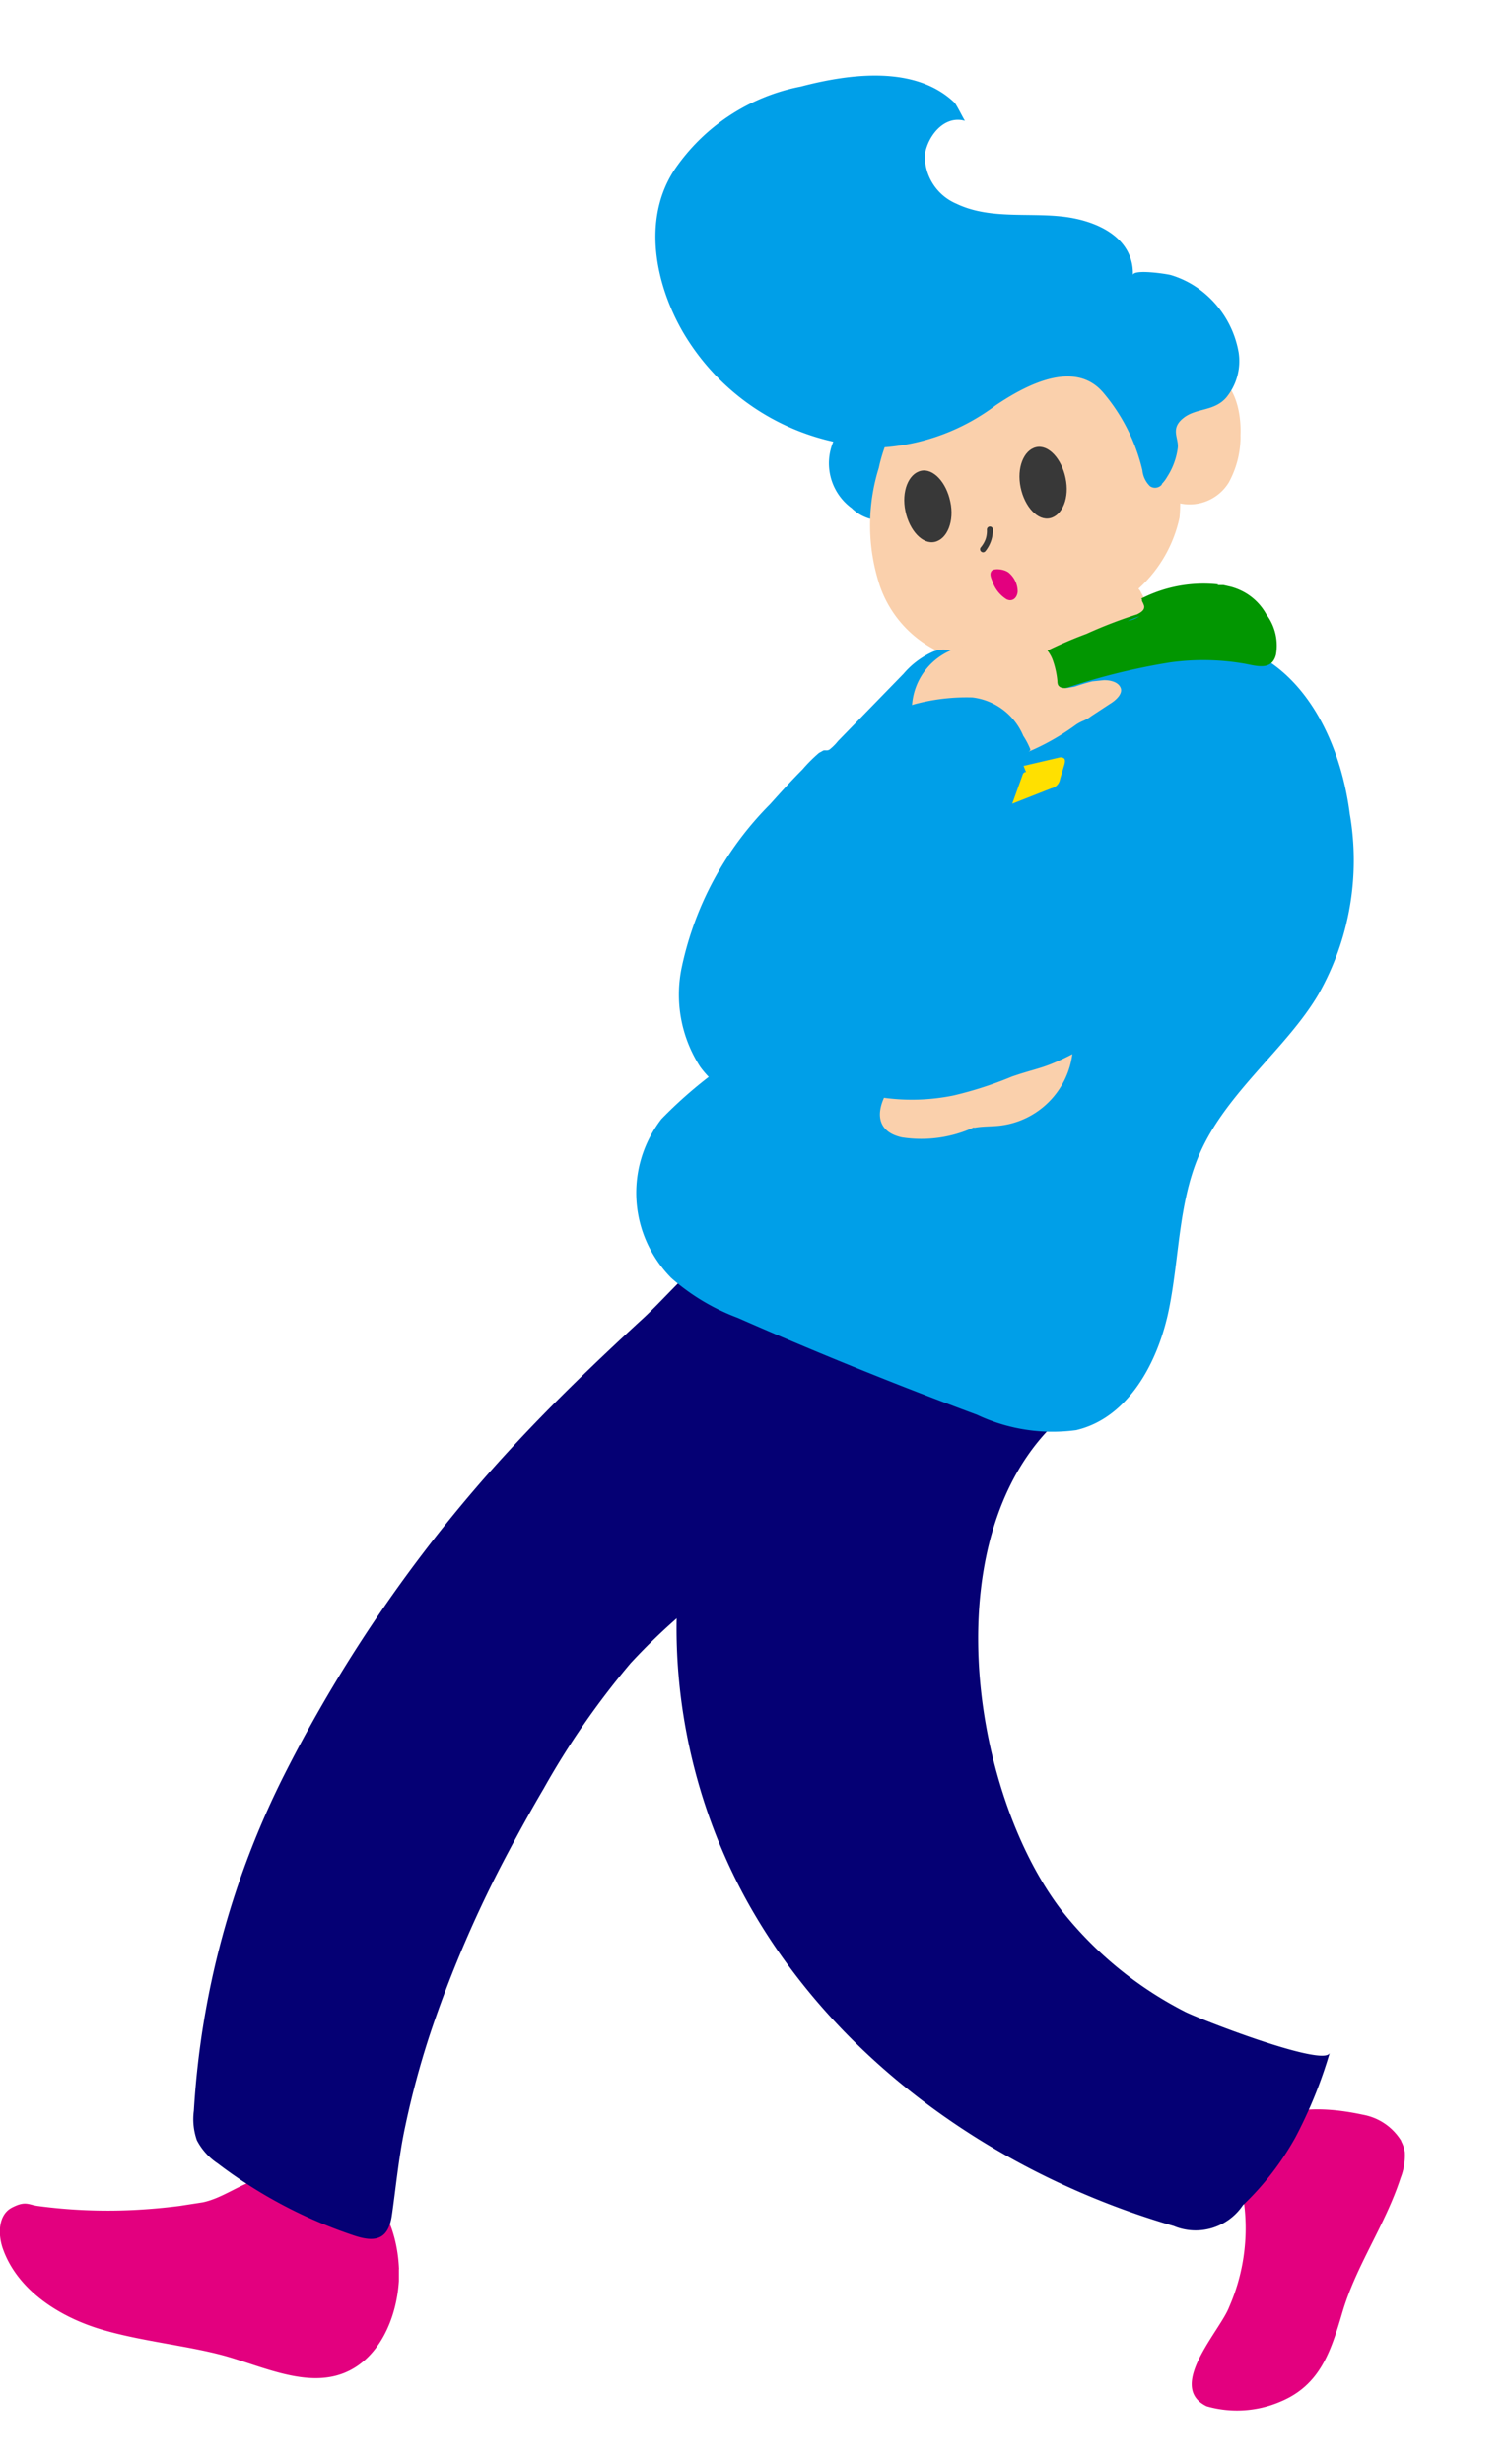
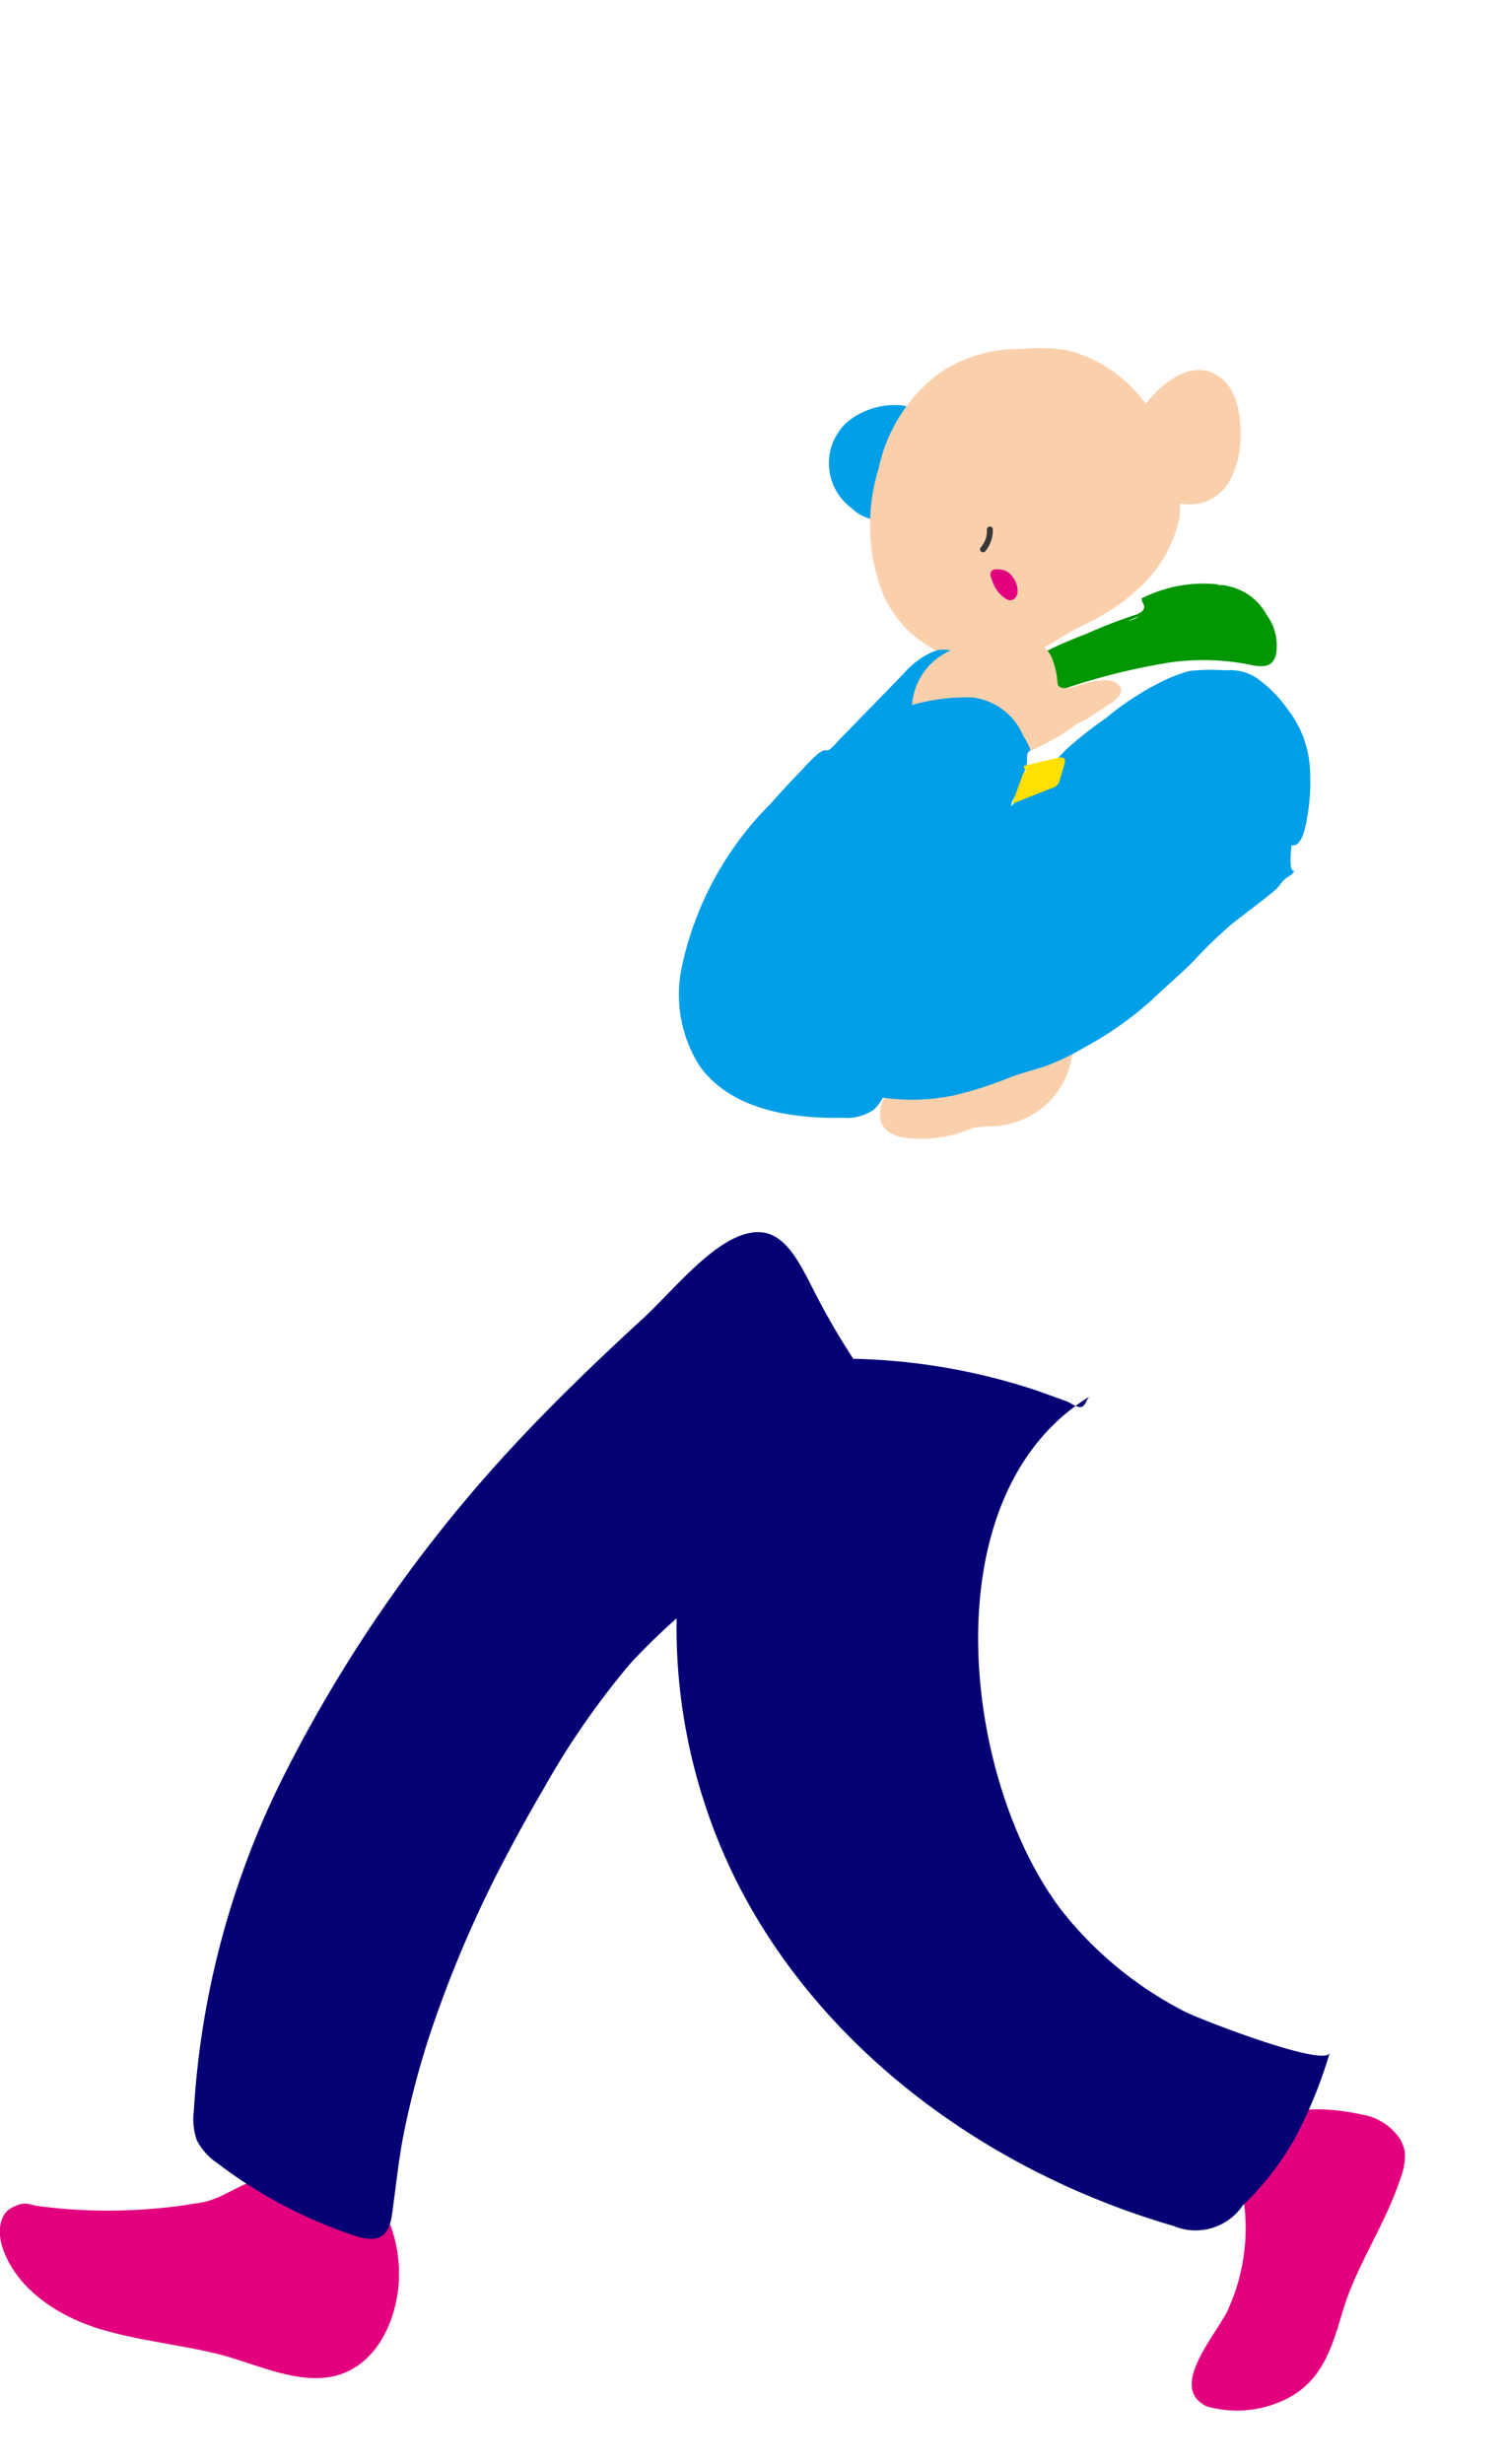
<svg xmlns="http://www.w3.org/2000/svg" width="71" height="116" viewBox="0 0 71 116">
  <defs>
    <style>.a{fill:none;}.b{clip-path:url(#a);}.c{fill:#009fe8;}.d{fill:#fad0ac;}.e{fill:#e3007f;}.f{fill:#050074;}.g{fill:#383838;}.h{fill:#029601;}.i{fill:#ffe000;}</style>
    <clipPath id="a">
      <rect class="a" width="66.182" height="109.917" transform="translate(747.912 262.312)" />
    </clipPath>
  </defs>
  <g transform="translate(705 478)">
    <rect class="a" width="71" height="116" transform="translate(-705 -478)" />
    <g transform="translate(-1452.912 -736.739)">
      <g class="b">
        <path class="c" d="M790.512,282.915a2.262,2.262,0,0,0,.529-.751,6.894,6.894,0,0,0,.669-2.422c.083-1.03-.307-1.81-1.392-1.923a3.56,3.56,0,0,0-2.478.779,2.619,2.619,0,0,0,.195,4.065,1.984,1.984,0,0,0,2.478.251" />
-         <path class="d" d="M802.289,288.094a21.356,21.356,0,0,0-4.9,1.308.365.365,0,0,1-.223.028c-.112-.028-.143-.111-.2-.2l-.417-.864,2.951-1.282,1.364-.612c.306-.143.585-.223.779.111a8.227,8.227,0,0,1,.641,1.5" />
        <path class="d" d="M793.463,289.846a5.354,5.354,0,0,1-4.093-3.508,9.056,9.056,0,0,1-.055-5.569,7.547,7.547,0,0,1,2.92-4.51,6.745,6.745,0,0,1,3.87-1.086,7.587,7.587,0,0,1,2.2.084,6.551,6.551,0,0,1,3.647,2.589,7.5,7.5,0,0,1,1.532,5.262,6.294,6.294,0,0,1-2.117,3.508,9.51,9.51,0,0,1-1.559,1.114c-.529.307-1.085.529-1.587.836s-.641.389-.974.585a6.694,6.694,0,0,1-1.67.584,6.3,6.3,0,0,1-2.089.143" />
        <path class="e" d="M813.927,359.538a2.662,2.662,0,0,0-1.781-1.225c-1.67-.362-4.148-.585-5.262,1.058v.055a2.516,2.516,0,0,0-1.03,2.422c-.028-.083.39,0,.417.028a1.978,1.978,0,0,1,.251.584,9.224,9.224,0,0,1-.7,4.9c-.417,1.114-2.979,3.759-1.057,4.678a5.19,5.19,0,0,0,3.48-.223c1.865-.78,2.367-2.367,2.895-4.149.641-2.227,2.033-4.148,2.757-6.376a2.88,2.88,0,0,0,.2-1.225,1.549,1.549,0,0,0-.167-.5" />
        <path class="e" d="M766.706,365.58v.557c-.111,1.781-.946,3.7-2.617,4.345s-3.592-.223-5.346-.751-4.065-.724-6.041-1.309-3.954-1.84-4.65-3.789c-.251-.7-.223-1.615.417-1.949s.78-.142,1.2-.083a24.817,24.817,0,0,0,4.51.195q1.114-.055,2.2-.195l1.085-.168c.947-.2,1.754-.863,2.7-1.114a7.836,7.836,0,0,1,2.9.084,4.839,4.839,0,0,1,1.67.195c1.364.668,1.923,2.506,1.976,3.982" />
        <path class="d" d="M806.354,279.268c.056-1.169-.278-2.589-1.392-3.007s-2.31.529-3.063,1.476a4.876,4.876,0,0,0-1.057,1.81,2.062,2.062,0,0,0,.278,1.726c.418.53,1.114.613,1.7.891a2.165,2.165,0,0,0,2.98-.7,4.488,4.488,0,0,0,.557-2.2" />
        <path class="f" d="M794.661,328.772c-1.671-.142-3.008-1.42-4.177-2.84a34.529,34.529,0,0,1-4.288-6.543c-.584-1.139-1.225-2.45-2.31-2.617-1.949-.278-4.176,2.7-5.792,4.149-2.088,1.923-4.176,3.926-6.153,6.069a67.275,67.275,0,0,0-10.608,15.258,40.447,40.447,0,0,0-4.288,15.87,3.01,3.01,0,0,0,.142,1.393,2.916,2.916,0,0,0,.975,1.085,22.147,22.147,0,0,0,6.431,3.4c1,.334,1.615.195,1.781-.946s.306-2.565.557-3.842a40.919,40.919,0,0,1,1.253-4.734,55.669,55.669,0,0,1,3.731-8.631q.78-1.476,1.615-2.895a37.549,37.549,0,0,1,4.093-5.9,29.355,29.355,0,0,1,8.6-6.4,11.007,11.007,0,0,1,2.534-1.2,3.039,3.039,0,0,1,.808.028,17.524,17.524,0,0,0,3.341-.474" />
        <path class="f" d="M784.721,322.869a2.819,2.819,0,0,0-1.392.39,2.752,2.752,0,0,0-.752.947c-4.12,7.434-3.508,17.012.724,24.39s11.753,12.584,19.908,14.951a2.683,2.683,0,0,0,3.258-.974,13.42,13.42,0,0,0,2.478-3.2,21.493,21.493,0,0,0,1.615-3.982c-.223.724-6.292-1.642-6.849-1.949a17.619,17.619,0,0,1-5.68-4.622c-4.733-6.014-6.432-19.659,1.225-24.334-.167.111-.2.473-.417.5s-.529-.223-.7-.278l-1.392-.5a29.322,29.322,0,0,0-12.056-1.364" />
-         <path class="c" d="M804.016,286.952a3.3,3.3,0,0,1,2.728.143c.753.56.641,2.088-.306,2.144,3.063,1.14,4.65,4.566,5.067,7.824a12.778,12.778,0,0,1-1.476,8.492c-1.475,2.508-4.26,4.566-5.54,7.378-1.058,2.311-1,4.956-1.5,7.434s-1.893,5.123-4.371,5.708a8.327,8.327,0,0,1-4.678-.724q-5.707-2.117-11.276-4.566a10.116,10.116,0,0,1-3.118-1.866,5.69,5.69,0,0,1-.474-7.49,21.118,21.118,0,0,1,3.174-2.673c2.227-1.865,3.592-4.538,4.761-7.211a37.742,37.742,0,0,1,3.954-7.768,11.113,11.113,0,0,1,4.454-3.62,23.268,23.268,0,0,0,2.451-.863,18.174,18.174,0,0,1,2.421-1.14,35.912,35.912,0,0,1,3.731-1.2" />
        <path class="c" d="M791.765,303.825c-.417-.78-1.42-1.2-1.67-2.088-.084-.279.028-.613-.111-.864s-.279-.278-.418-.417a.808.808,0,0,1-.25-.557l-.335-3.146c-.142-1.336-.2-2.921.836-3.814a4.413,4.413,0,0,1,1.642-.724,3.422,3.422,0,0,0,1.615-.808,1.331,1.331,0,0,0,.251-1.642,1.271,1.271,0,0,0-1.531-.307,3.9,3.9,0,0,0-1.309,1l-3.091,3.174a2.473,2.473,0,0,1-.389.39c-.111.083-.2.028-.306.056l-.2.111a7.261,7.261,0,0,0-.78.779c-.529.529-1.03,1.085-1.531,1.642a15.375,15.375,0,0,0-4.148,7.629,6.254,6.254,0,0,0,.863,4.733c1.476,2.005,4.26,2.45,6.738,2.395a2.194,2.194,0,0,0,1.448-.39,2.36,2.36,0,0,0,.529-.78l1.615-3.229c.5-.975,1-2.144.474-3.119" />
        <path class="d" d="M793.8,311.843c.418-.083.864-.055,1.282-.111a3.9,3.9,0,0,0,3.342-3.286,2.225,2.225,0,0,0-.168-1.282,2.024,2.024,0,0,0-.7-.751,4.374,4.374,0,0,0-3.508-.306,3.151,3.151,0,0,0-2.116,1.225c-.5.668-.278.863-.529,1.2s-.7.474-1,.751c-.947.864-1.755,2.617,0,3.008a5.95,5.95,0,0,0,3.4-.474" />
-         <path class="c" d="M802.653,281.55a.418.418,0,0,1-.557.084,1.2,1.2,0,0,1-.362-.752,8.734,8.734,0,0,0-1.837-3.647c-1.364-1.615-3.7-.334-5.068.585a9.949,9.949,0,0,1-5.206,1.976,10.969,10.969,0,0,1-9.523-5.4c-1.309-2.255-1.949-5.318-.417-7.657a9.342,9.342,0,0,1,5.958-3.926c2.338-.613,5.4-1,7.237.753.111.111.473.863.5.863-.974-.279-1.754.7-1.893,1.587a2.436,2.436,0,0,0,1.476,2.31c1.559.752,3.369.418,5.039.613s3.341,1.03,3.286,2.757c0-.307,1.642-.056,1.81,0a4.426,4.426,0,0,1,1.642.918,4.678,4.678,0,0,1,1.532,2.729,2.7,2.7,0,0,1-.585,2.116c-.585.669-1.42.474-2.033.975s-.2.919-.251,1.392a3.279,3.279,0,0,1-.5,1.364,1.6,1.6,0,0,1-.251.334" />
-         <path class="g" d="M792.684,282.358c.2.919-.143,1.755-.724,1.893s-1.2-.529-1.392-1.448.143-1.754.724-1.893,1.2.529,1.392,1.448" />
-         <path class="g" d="M798.113,281.244c.2.919-.142,1.755-.724,1.893s-1.2-.529-1.392-1.448.143-1.754.724-1.893,1.2.529,1.392,1.448" />
        <path class="g" d="M794.407,283.667a1.246,1.246,0,0,1-.056.445,1.312,1.312,0,0,1-.223.389.141.141,0,0,0,0,.2.139.139,0,0,0,.2,0h0a1.584,1.584,0,0,0,.361-1.058.142.142,0,0,0-.278,0" />
        <path class="e" d="M794.661,286.093c-.056-.143-.143-.334-.028-.474s.641-.083.835.111a1.172,1.172,0,0,1,.39.861c-.028.307-.251.5-.529.362a1.582,1.582,0,0,1-.668-.863" />
        <path class="h" d="M805.324,286.257h0a6.449,6.449,0,0,0-3.647.668.472.472,0,0,1,.11.659.422.422,0,0,1-.055.064,1.41,1.41,0,0,1-.724.334,20.044,20.044,0,0,0-3.814,1.421,4.121,4.121,0,0,0,.641,1.837,30.791,30.791,0,0,1,5.179-1.308,11.365,11.365,0,0,1,3.536.056c.585.111,1.282.334,1.476-.418a2.443,2.443,0,0,0-.445-1.893,2.668,2.668,0,0,0-1-1.03,2.818,2.818,0,0,0-.668-.279l-.361-.083h-1.09l-.835.056-.251.055-.919.279-.612.2h-.084a.168.168,0,0,0-.027.2.932.932,0,0,1,.083.2c.028.195-.167.306-.334.39a21.885,21.885,0,0,0-4.037,1.754" />
        <path class="d" d="M790.874,292.159a3.037,3.037,0,0,1,2.564-3.008,7.982,7.982,0,0,1,1-.027h.613l.278-.056a2.329,2.329,0,0,1,.669-.2h.361a1.085,1.085,0,0,1,.53.167l.083.056a1.582,1.582,0,0,1,.557.779,3.969,3.969,0,0,1,.2.947.454.454,0,0,0,.028.167c.083.167.306.167.473.142l.306-.055.251-.083.278-.084.307-.083.557-.056c.306,0,.668.084.78.362s-.223.585-.5.752l-.891.584a1.622,1.622,0,0,1-.39.223,1.832,1.832,0,0,0-.389.223,11.19,11.19,0,0,1-2.98,1.532,12.3,12.3,0,0,0-2.673.751c-.808.445-1.865,1.67-3.035,1.893s-2.534-.278-2.673-1.282,1.086-1.837,1.726-2.339a14.032,14.032,0,0,1,1.977-1.253" />
        <path class="c" d="M808.749,298.535c.557.142.723-1.14.779-1.5a8.8,8.8,0,0,0,.111-1.754,5.062,5.062,0,0,0-1.058-3.146,6.241,6.241,0,0,0-1.5-1.5,2.367,2.367,0,0,0-1.448-.334,9.613,9.613,0,0,0-1.671.028,7.361,7.361,0,0,0-1.531.612,13.547,13.547,0,0,0-2.422,1.615,17.794,17.794,0,0,0-1.893,1.5l-.722.752a7.174,7.174,0,0,1-.751.641,4.2,4.2,0,0,0-.5.613l-.584.641c0-.362.306-.557.417-.864a5.235,5.235,0,0,0,.111-.557,4.226,4.226,0,0,0,.2-.557c.028-.2,0-.334.028-.473s.142-.143.142-.223a3.516,3.516,0,0,0-.334-.641,2.98,2.98,0,0,0-2.394-1.81,9.453,9.453,0,0,0-2.785.334,11.255,11.255,0,0,0-1.225.557c-.264.08-.524.172-.779.278-.251.143-.445.39-.7.53a1.883,1.883,0,0,0-.751.695c-.168.251-.418.5-.557.752s-.334.724-.53,1.058a10.1,10.1,0,0,0-.529,1.03,14.694,14.694,0,0,0-1.085,2.979c-.084.418-.195.808-.251,1.225a16.656,16.656,0,0,0-.167,1.755q-.126.858-.167,1.726a7.052,7.052,0,0,0,.028,1.225c.083.418.223.836.306,1.253a2.619,2.619,0,0,0,.557,1.225,6.246,6.246,0,0,0,1.615,1.2,4.534,4.534,0,0,0,1.225.641l1.642.389a9.82,9.82,0,0,0,3.258-.111,17.677,17.677,0,0,0,2.756-.891c.891-.306,1.282-.362,1.893-.612a11.227,11.227,0,0,0,1.5-.752,16.033,16.033,0,0,0,3.174-2.227c.641-.613,1.309-1.17,1.949-1.81a21.92,21.92,0,0,1,1.838-1.781c.668-.529,1.364-1.03,2.032-1.587.2-.167.279-.362.473-.529s.307-.167.418-.334-.279.306-.111-1.17" />
        <path class="i" d="M796.136,294.8l1.671-.39a.281.281,0,0,1,.223.028c.083.056.055.2.027.306l-.2.669a.53.53,0,0,1-.417.445l-1.838.723.5-1.391c.028-.084.167-.143.167-.056" />
      </g>
    </g>
  </g>
</svg>